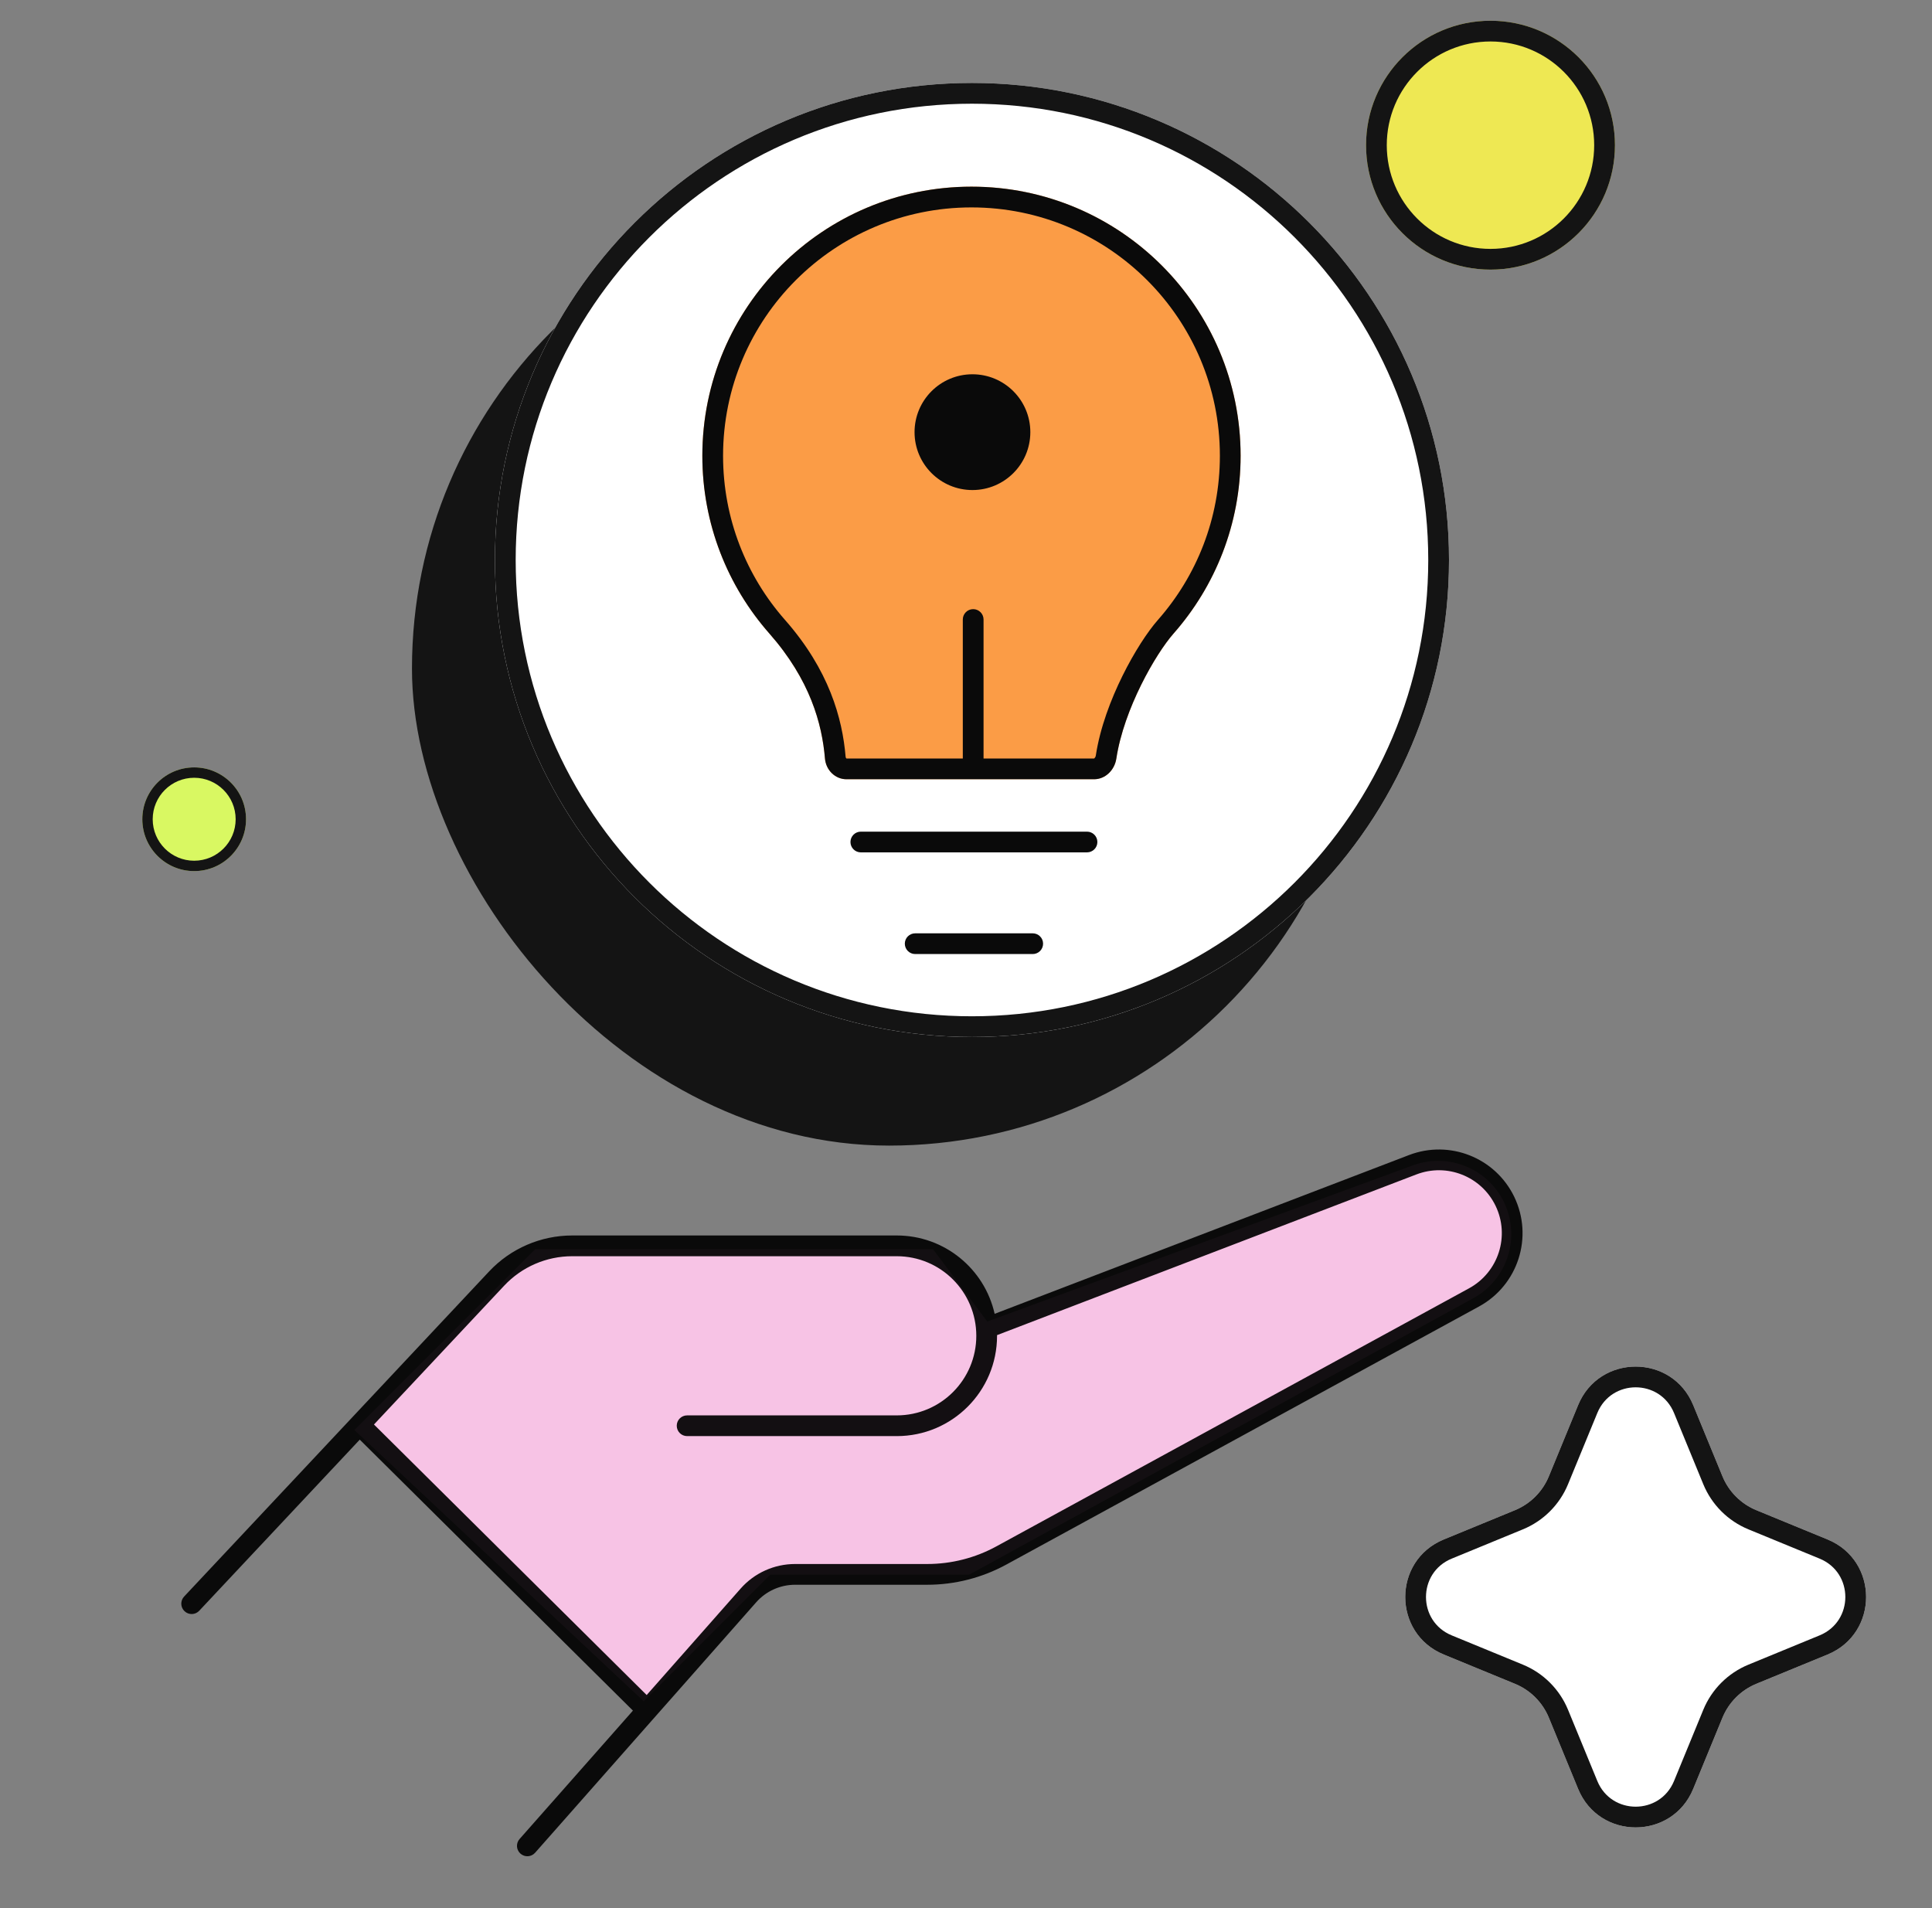
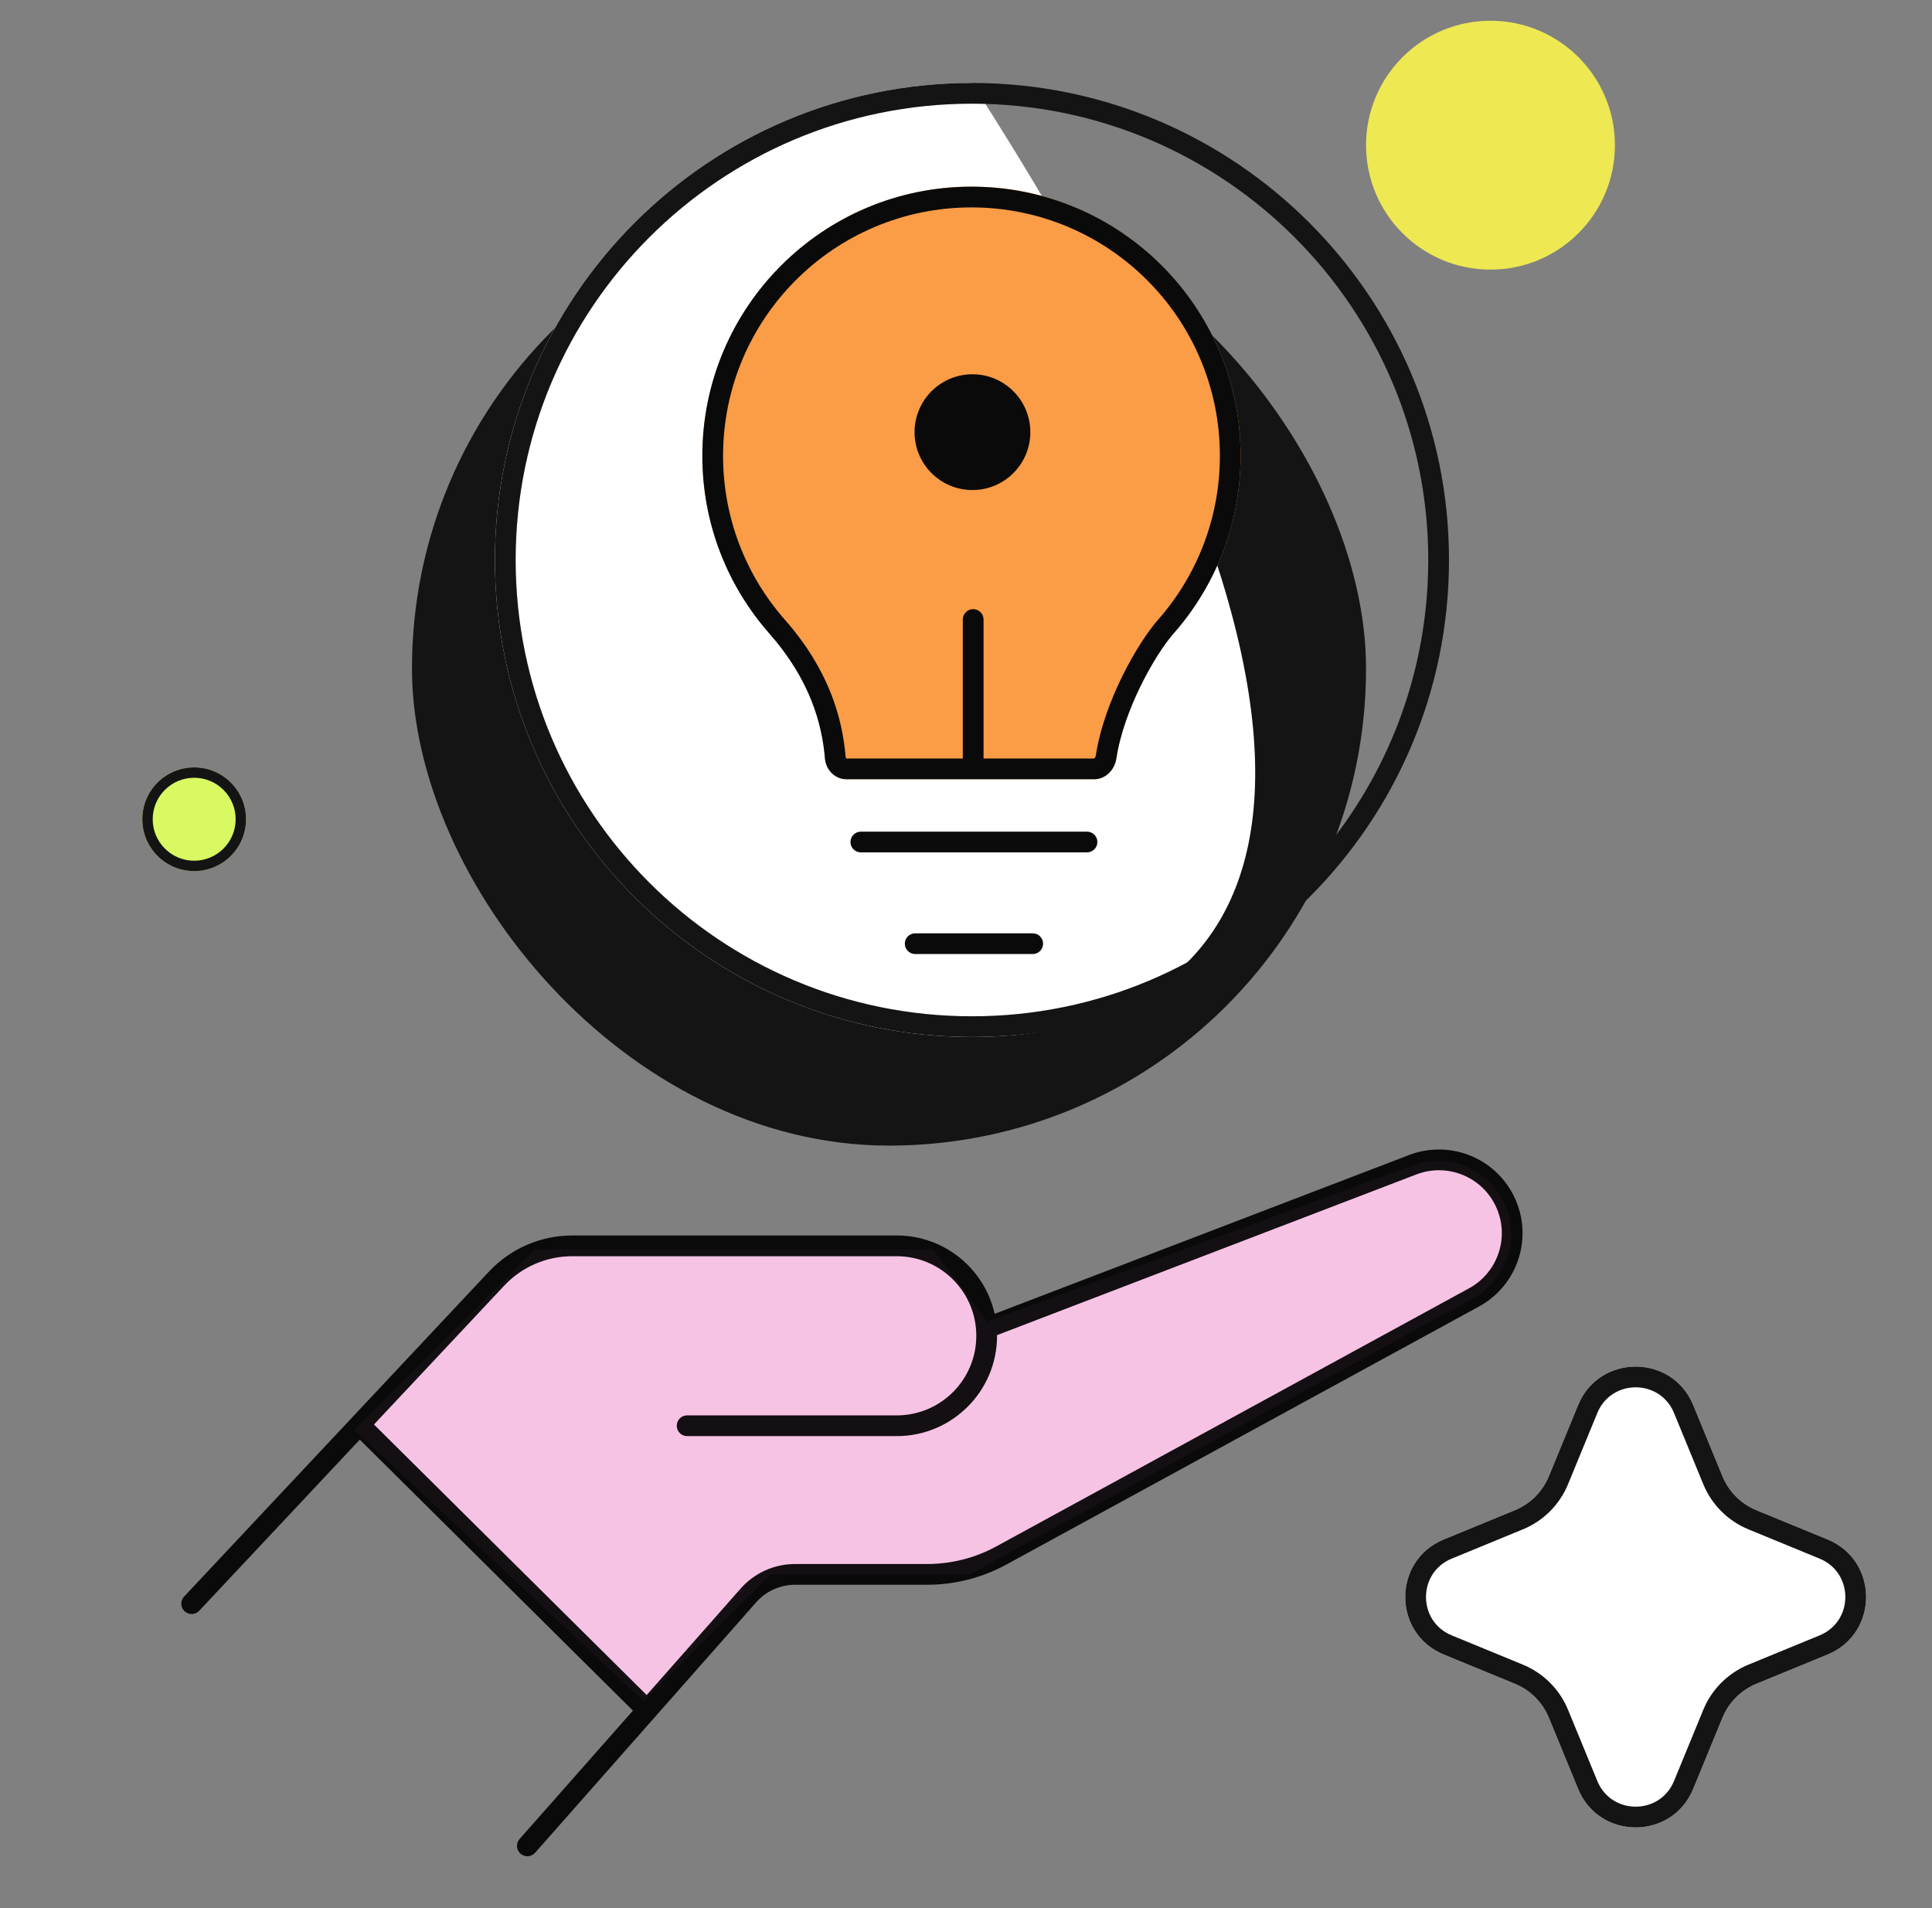
<svg xmlns="http://www.w3.org/2000/svg" width="81" height="80" viewBox="0 0 81 80" fill="none">
  <rect x="0" y="0" width="81" height="80" fill="#808080" stroke="none" />
  <rect x="17.272" y="8.031" width="40" height="40" rx="20" fill="#141414" />
-   <path d="M20.75 23.478C20.75 12.433 29.704 3.478 40.75 3.478C51.796 3.478 60.75 12.433 60.75 23.478C60.75 34.524 51.796 43.478 40.75 43.478C29.704 43.478 20.75 34.524 20.75 23.478Z" fill="white" />
+   <path d="M20.75 23.478C20.75 12.433 29.704 3.478 40.75 3.478C60.75 34.524 51.796 43.478 40.75 43.478C29.704 43.478 20.75 34.524 20.75 23.478Z" fill="white" />
  <path fill-rule="evenodd" clip-rule="evenodd" d="M21.62 23.478C21.62 34.044 30.185 42.609 40.75 42.609C51.315 42.609 59.88 34.044 59.88 23.478C59.88 12.913 51.315 4.348 40.75 4.348C30.185 4.348 21.62 12.913 21.62 23.478ZM40.75 3.478C29.704 3.478 20.75 12.433 20.75 23.478C20.75 34.524 29.704 43.478 40.75 43.478C51.796 43.478 60.75 34.524 60.75 23.478C60.75 12.433 51.796 3.478 40.75 3.478Z" fill="#141414" />
  <path d="M67.707 6.087C67.707 8.969 65.371 11.304 62.489 11.304C59.608 11.304 57.272 8.969 57.272 6.087C57.272 3.206 59.608 0.87 62.489 0.87C65.371 0.87 67.707 3.206 67.707 6.087Z" fill="#EEE853" />
-   <path fill-rule="evenodd" clip-rule="evenodd" d="M62.489 10.435C64.89 10.435 66.837 8.488 66.837 6.087C66.837 3.686 64.89 1.739 62.489 1.739C60.088 1.739 58.141 3.686 58.141 6.087C58.141 8.488 60.088 10.435 62.489 10.435ZM62.489 11.304C65.371 11.304 67.707 8.969 67.707 6.087C67.707 3.206 65.371 0.87 62.489 0.87C59.608 0.87 57.272 3.206 57.272 6.087C57.272 8.969 59.608 11.304 62.489 11.304Z" fill="#141414" />
  <path d="M10.315 34.348C10.315 35.548 9.342 36.522 8.141 36.522C6.941 36.522 5.967 35.548 5.967 34.348C5.967 33.147 6.941 32.174 8.141 32.174C9.342 32.174 10.315 33.147 10.315 34.348Z" fill="#D9F862" />
  <path fill-rule="evenodd" clip-rule="evenodd" d="M8.141 36.087C9.102 36.087 9.88 35.308 9.88 34.348C9.88 33.387 9.102 32.609 8.141 32.609C7.181 32.609 6.402 33.387 6.402 34.348C6.402 35.308 7.181 36.087 8.141 36.087ZM8.141 36.522C9.342 36.522 10.315 35.548 10.315 34.348C10.315 33.147 9.342 32.174 8.141 32.174C6.941 32.174 5.967 33.147 5.967 34.348C5.967 35.548 6.941 36.522 8.141 36.522Z" fill="#141414" />
  <path d="M66.163 58.913C67.049 56.757 70.103 56.757 70.989 58.913L72.215 61.896C72.48 62.541 72.992 63.052 73.636 63.317L76.62 64.544C78.776 65.43 78.776 68.483 76.62 69.369L73.636 70.596C72.992 70.861 72.48 71.372 72.215 72.017L70.989 75C70.103 77.156 67.049 77.156 66.163 75L64.937 72.017C64.672 71.372 64.16 70.861 63.516 70.596L60.532 69.369C58.377 68.483 58.377 65.43 60.532 64.544L63.516 63.317C64.16 63.052 64.672 62.541 64.937 61.896L66.163 58.913Z" fill="white" />
  <path fill-rule="evenodd" clip-rule="evenodd" d="M71.411 62.227L70.185 59.243C69.594 57.806 67.558 57.806 66.968 59.243L65.741 62.227C65.388 63.086 64.706 63.768 63.846 64.121L60.863 65.348C59.426 65.939 59.426 67.974 60.863 68.565L63.846 69.792C64.706 70.145 65.388 70.827 65.741 71.686L66.968 74.67C67.558 76.107 69.594 76.107 70.185 74.67L71.411 71.686C71.764 70.827 72.447 70.145 73.306 69.792L76.289 68.565C77.726 67.974 77.726 65.939 76.289 65.348L73.306 64.121C72.447 63.768 71.764 63.086 71.411 62.227ZM70.989 58.913C70.103 56.757 67.049 56.757 66.163 58.913L64.937 61.896C64.672 62.541 64.16 63.052 63.516 63.317L60.532 64.544C58.377 65.43 58.377 68.483 60.532 69.369L63.516 70.596C64.16 70.861 64.672 71.372 64.937 72.017L66.163 75C67.049 77.156 70.103 77.156 70.989 75L72.215 72.017C72.48 71.372 72.992 70.861 73.636 70.596L76.62 69.369C78.776 68.483 78.776 65.43 76.62 64.544L73.636 63.317C72.992 63.052 72.48 62.541 72.215 61.896L70.989 58.913Z" fill="#141414" />
  <path d="M52.013 19.11C52.013 21.967 50.951 24.576 49.201 26.563C48.454 27.412 47.121 29.715 46.803 31.805C46.731 32.28 46.349 32.671 45.869 32.671C43.618 32.671 37.727 32.671 35.489 32.671C35.009 32.671 34.627 32.281 34.587 31.803C34.465 30.345 33.965 28.503 32.258 26.563C30.507 24.576 29.446 21.967 29.446 19.11C29.446 12.878 34.498 7.826 40.729 7.826C46.961 7.826 52.013 12.878 52.013 19.11Z" fill="#FB9C46" />
  <path fill-rule="evenodd" clip-rule="evenodd" d="M40.729 8.696C34.978 8.696 30.315 13.358 30.315 19.11C30.315 21.747 31.294 24.154 32.91 25.989C34.759 28.088 35.318 30.115 35.453 31.73C35.456 31.76 35.469 31.783 35.481 31.795C35.484 31.798 35.486 31.799 35.488 31.8C35.489 31.801 35.489 31.801 35.489 31.801C35.489 31.801 35.489 31.801 35.489 31.801L45.869 31.802C45.871 31.801 45.878 31.797 45.888 31.787C45.911 31.765 45.936 31.725 45.943 31.674C46.12 30.511 46.572 29.324 47.062 28.333C47.549 27.347 48.109 26.488 48.548 25.989C50.164 24.154 51.144 21.747 51.144 19.11C51.144 13.358 46.481 8.696 40.729 8.696ZM49.201 26.563C50.951 24.576 52.013 21.967 52.013 19.11C52.013 12.878 46.961 7.826 40.729 7.826C34.498 7.826 29.446 12.878 29.446 19.11C29.446 21.967 30.507 24.576 32.258 26.563C33.965 28.503 34.465 30.345 34.587 31.803C34.627 32.281 35.009 32.671 35.489 32.671H45.869C46.349 32.671 46.731 32.28 46.803 31.805C47.121 29.715 48.454 27.412 49.201 26.563Z" fill="#0A0A0A" />
  <path fill-rule="evenodd" clip-rule="evenodd" d="M41.236 25.974L41.236 32.023L40.366 32.023L40.366 25.974C40.366 25.734 40.561 25.539 40.801 25.539C41.041 25.539 41.236 25.734 41.236 25.974Z" fill="#0A0A0A" />
  <path fill-rule="evenodd" clip-rule="evenodd" d="M35.656 35.303C35.656 35.062 35.851 34.868 36.091 34.868L45.573 34.868C45.813 34.868 46.008 35.062 46.008 35.303C46.008 35.543 45.813 35.737 45.573 35.737L36.091 35.737C35.851 35.737 35.656 35.543 35.656 35.303Z" fill="#0A0A0A" />
  <path fill-rule="evenodd" clip-rule="evenodd" d="M37.935 39.565C37.935 39.325 38.13 39.131 38.37 39.131L43.297 39.131C43.537 39.131 43.732 39.325 43.732 39.565C43.732 39.806 43.537 40 43.297 40L38.37 40C38.13 40 37.935 39.806 37.935 39.565Z" fill="#0A0A0A" />
  <ellipse cx="40.77" cy="18.119" rx="2.427" ry="2.427" fill="#0A0A0A" />
  <path d="M22.439 52.374L14.858 59.955L26.987 71.326L32.294 66.02H40.633L61.768 54.429C63.12 53.688 63.712 52.057 63.149 50.621C62.541 49.068 60.803 48.286 59.237 48.86L41.391 55.407L39.116 52.374H22.439Z" fill="#F7C3E5" />
  <path fill-rule="evenodd" clip-rule="evenodd" d="M59.074 48.427C60.772 47.777 62.685 48.532 63.48 50.167C64.299 51.851 63.651 53.88 62.008 54.777L42.19 65.597C41.174 66.152 40.034 66.443 38.875 66.443H33.334C32.71 66.443 32.117 66.711 31.704 67.178L22.435 77.679C22.276 77.859 22.002 77.876 21.822 77.717C21.642 77.558 21.624 77.284 21.783 77.104L26.536 71.72L15.083 60.359L8.352 67.534C8.188 67.709 7.913 67.718 7.738 67.553C7.563 67.389 7.554 67.114 7.718 66.939L20.505 53.308C21.409 52.345 22.67 51.799 23.99 51.799H37.596C39.602 51.799 41.281 53.204 41.701 55.084L59.074 48.427ZM41.802 55.977C41.802 55.986 41.802 55.995 41.802 56.005C41.802 58.328 39.919 60.211 37.596 60.211H28.808C28.567 60.211 28.373 60.016 28.373 59.776C28.373 59.536 28.567 59.342 28.808 59.342H37.596C39.438 59.342 40.932 57.848 40.932 56.005C40.932 54.162 39.438 52.669 37.596 52.669H23.99C22.91 52.669 21.878 53.115 21.139 53.903L15.679 59.724L27.112 71.067L31.052 66.603C31.63 65.948 32.461 65.573 33.334 65.573H38.875C39.888 65.573 40.885 65.319 41.773 64.834L61.591 54.014C62.827 53.339 63.314 51.813 62.699 50.548C62.101 49.318 60.662 48.75 59.385 49.239L41.802 55.977Z" fill="black" fill-opacity="0.92" />
</svg>